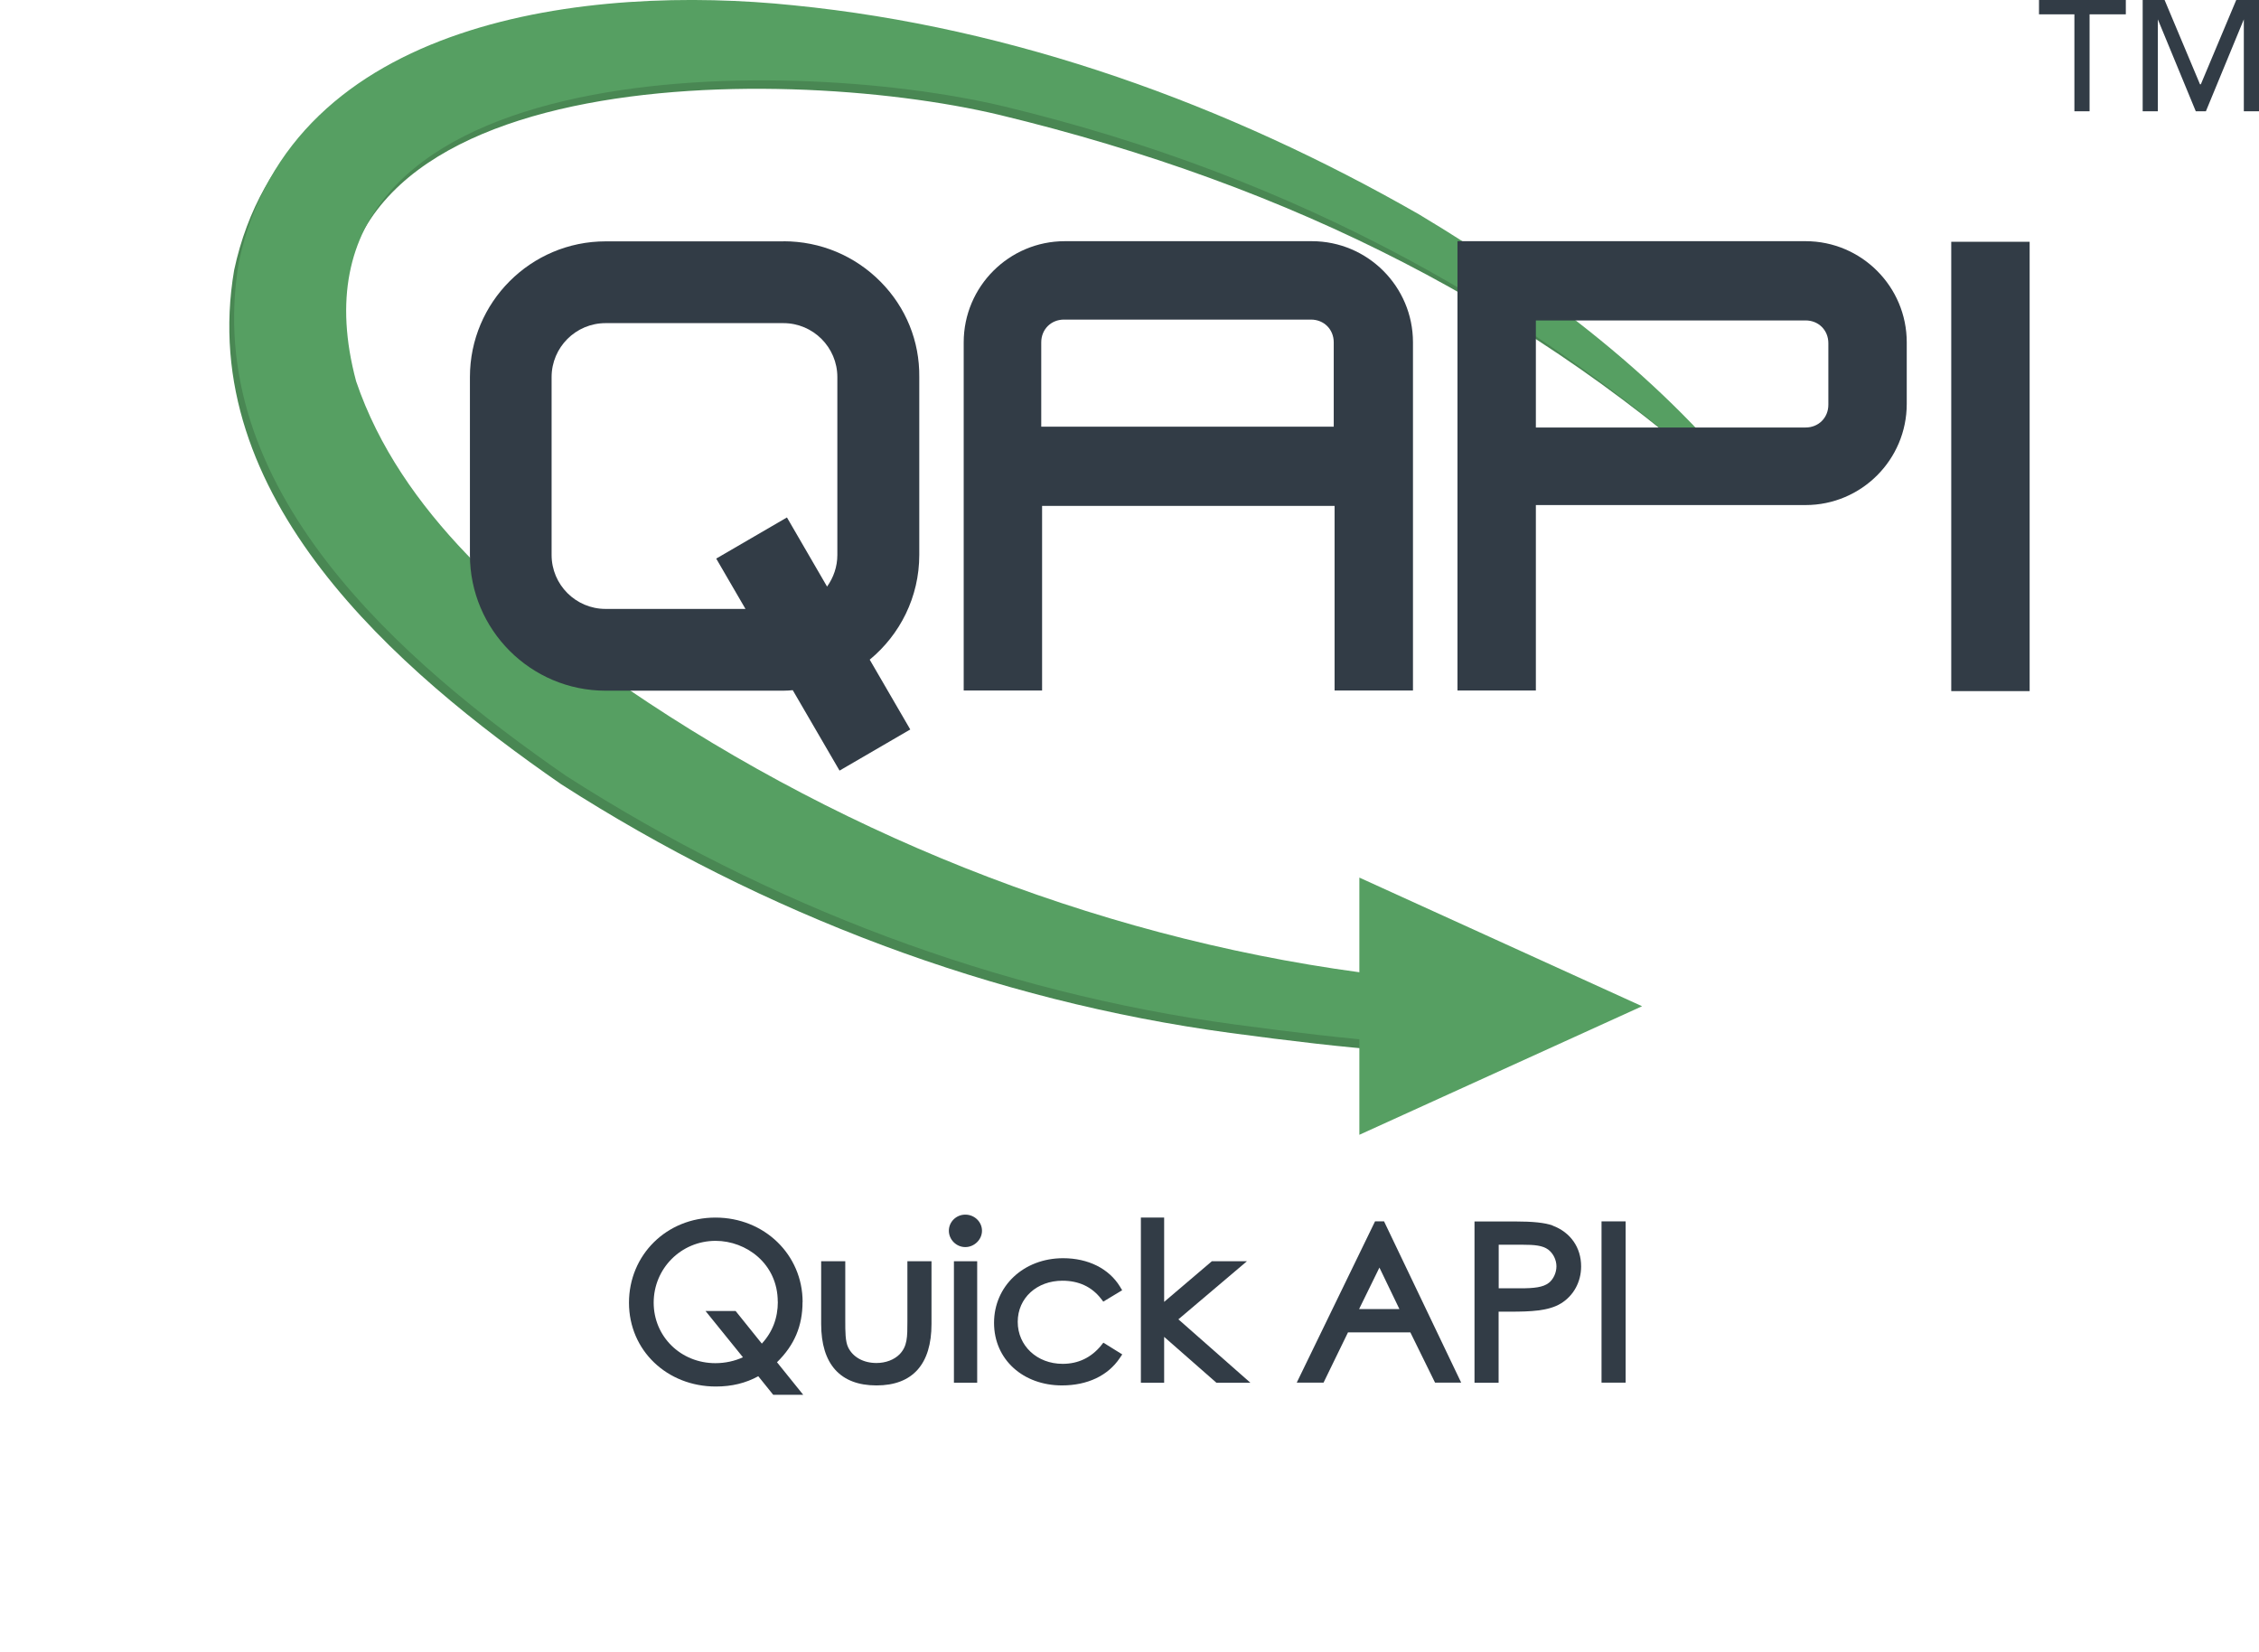
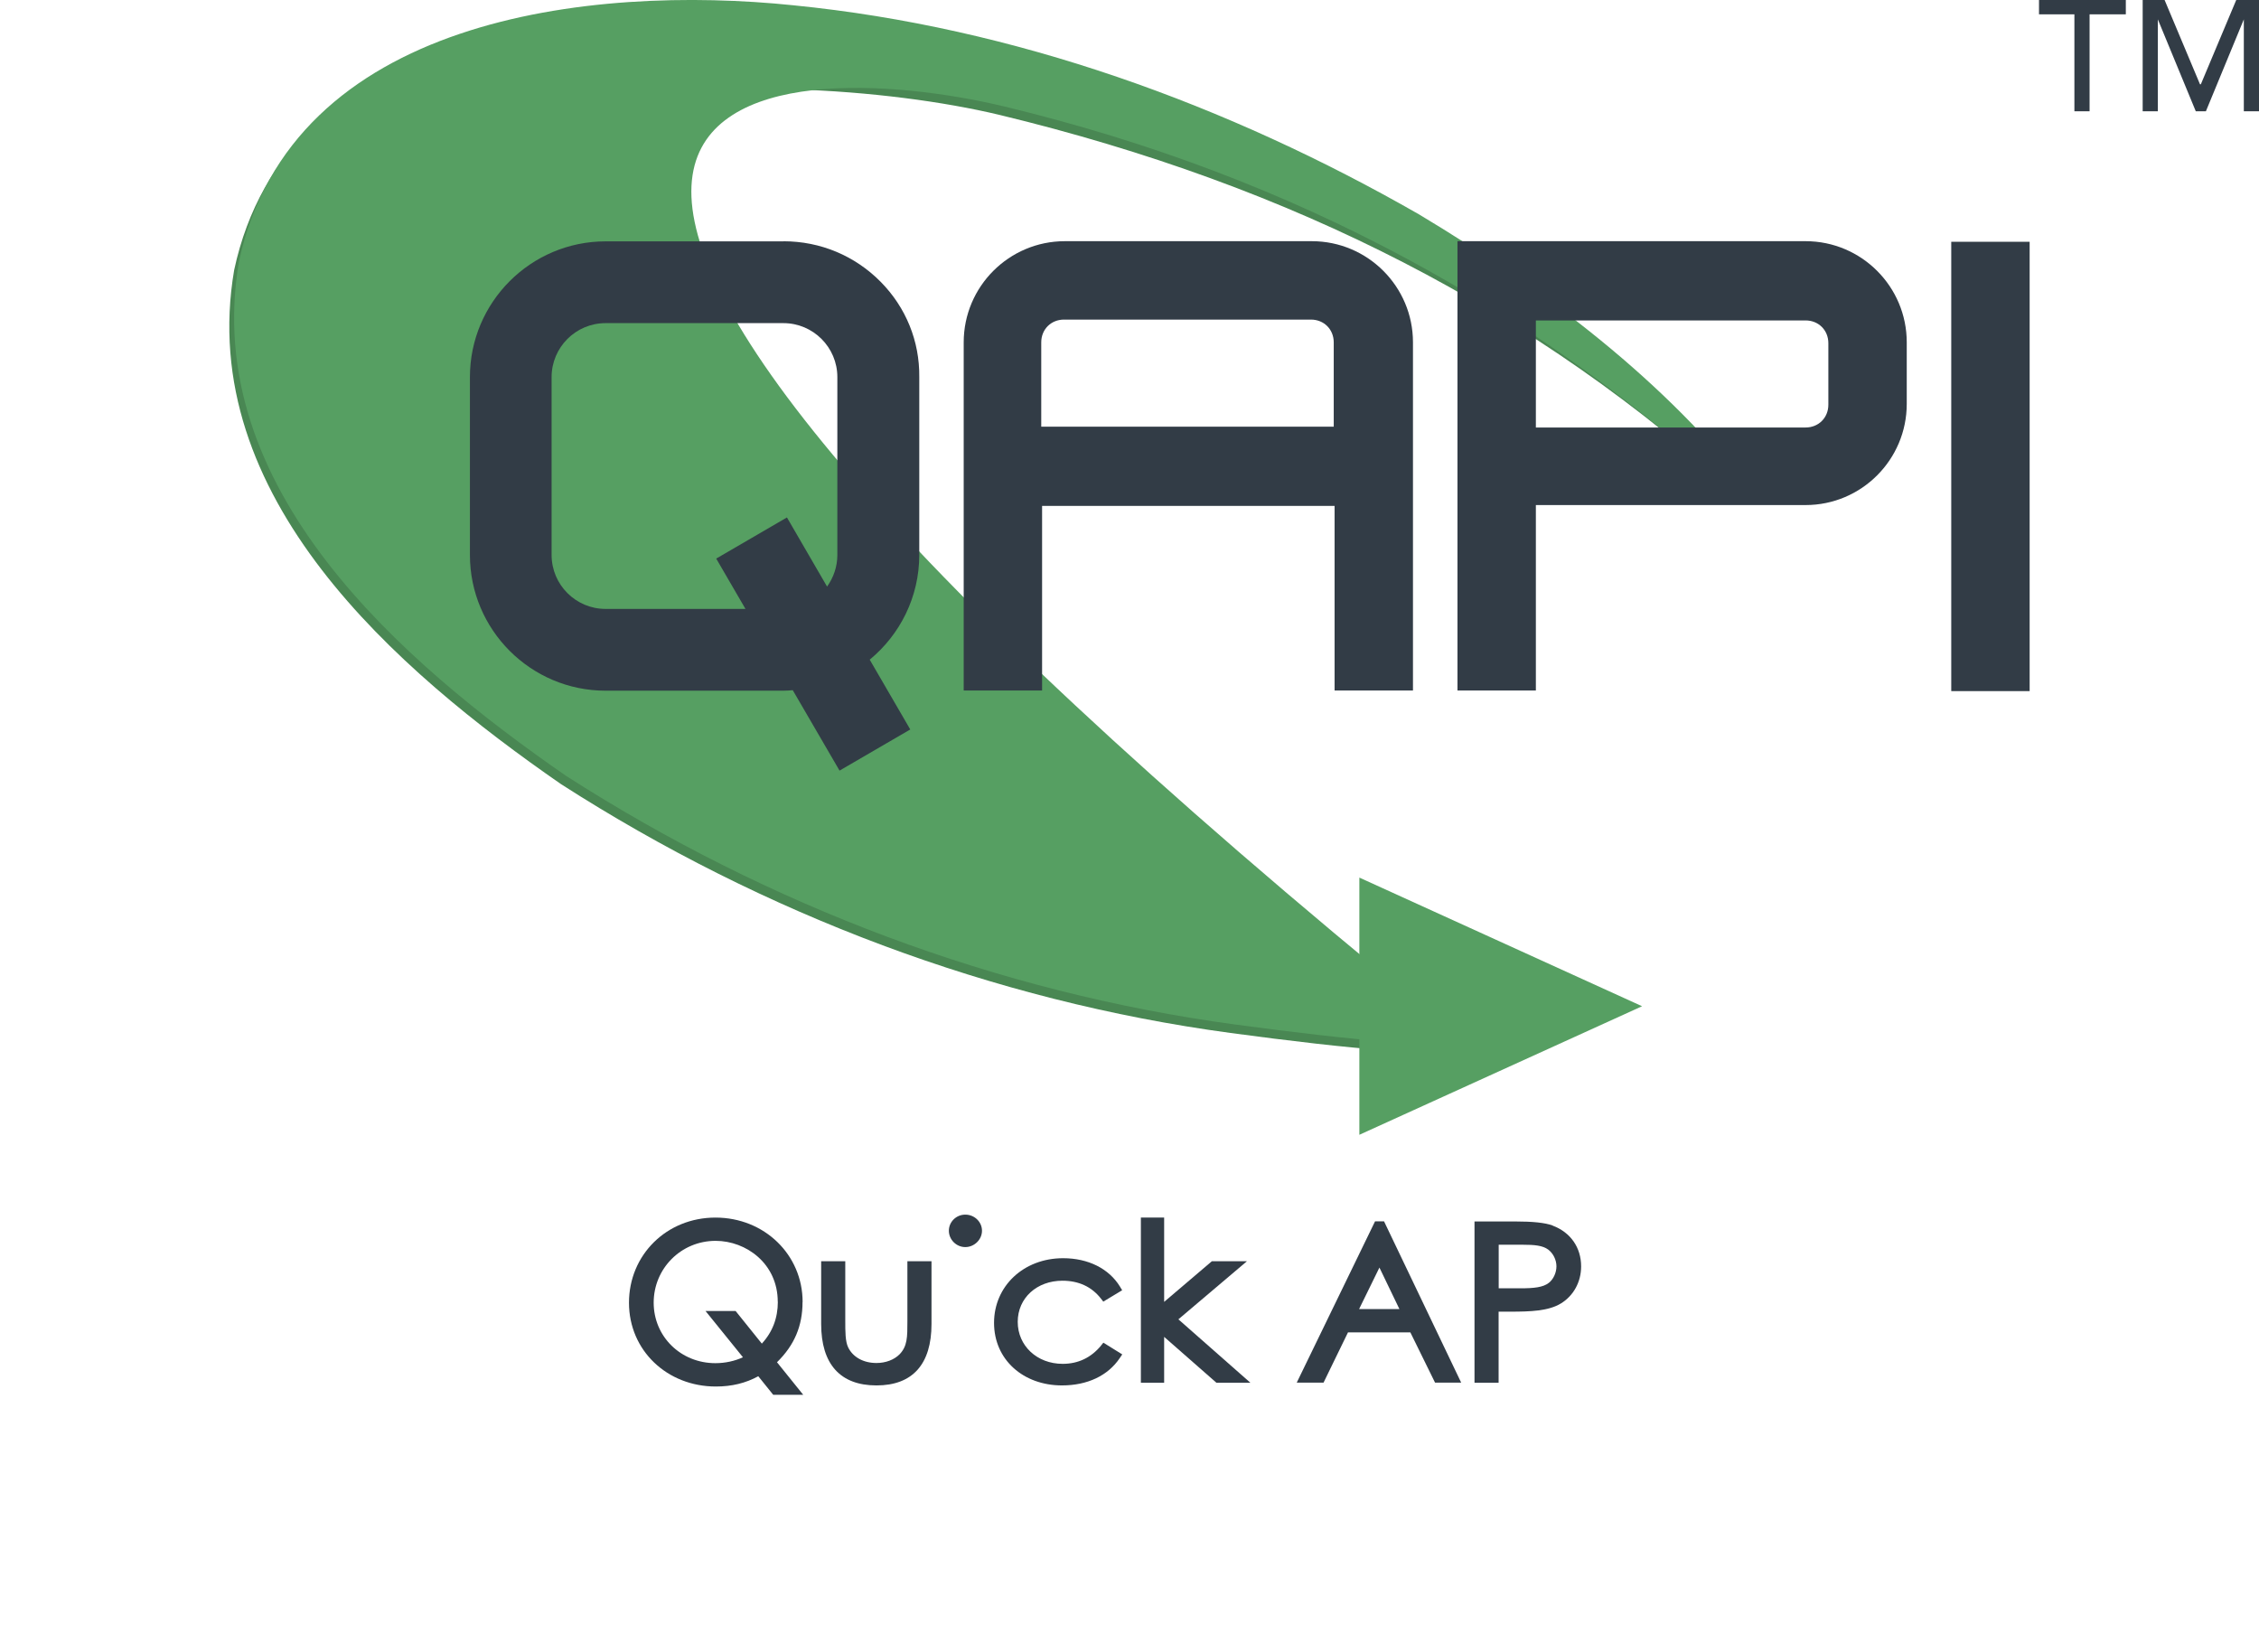
<svg xmlns="http://www.w3.org/2000/svg" id="a" width="268" height="196" viewBox="0 0 268 196">
  <g>
    <polygon points="241.9 1.7 246.1 1.7 246.1 13.2 247.9 13.2 247.9 1.7 252.2 1.7 252.2 0 241.9 0 241.9 1.7" fill="#323c46" />
    <polygon points="265.3 0 261.1 10 261 10 256.8 0 254.2 0 254.2 13.2 256 13.2 256 2.3 260.5 13.2 261.7 13.2 266.2 2.3 266.2 13.2 268 13.2 268 0 265.3 0" fill="#323c46" />
  </g>
  <g>
    <path d="m95.22,154.45c0-5.62-4.54-10.02-10.34-10.02s-10.26,4.43-10.26,10.1,4.53,9.94,10.31,9.94c1.88,0,3.53-.4,5.03-1.22l1.77,2.2h3.56l-3.11-3.86c2.07-2.03,3.03-4.31,3.03-7.14Zm-2.94-.03c0,1.93-.64,3.6-1.9,4.96l-3.11-3.87h-3.57l4.44,5.49c-.97.45-2.11.7-3.27.7-4.1,0-7.32-3.15-7.32-7.18s3.23-7.33,7.35-7.33c3.62,0,7.37,2.7,7.37,7.23Z" fill="#323c46" />
    <path d="m107.65,156.78c0,1.81,0,2.9-.92,3.86-.65.66-1.66,1.04-2.75,1.04-1.55,0-2.8-.7-3.36-1.86-.34-.71-.34-1.85-.34-3.17v-7.04h-2.86v7.44c0,4.77,2.27,7.29,6.56,7.29s6.53-2.52,6.53-7.29v-7.44h-2.86v7.17Z" fill="#323c46" />
-     <rect x="113.17" y="149.61" width="2.76" height="14.41" fill="#323c46" />
    <path d="m114.52,144.08c-1.08,0-1.95.86-1.95,1.91s.88,1.94,1.95,1.94,1.98-.89,1.98-1.94-.89-1.91-1.98-1.91Z" fill="#323c46" />
    <path d="m130.63,159.61c-1.19,1.44-2.72,2.17-4.56,2.17-3.04,0-5.33-2.14-5.33-4.98s2.28-4.88,5.3-4.88c1.94,0,3.48.72,4.58,2.13l.27.35,2.24-1.35-.26-.43c-1.31-2.14-3.77-3.37-6.75-3.37-4.67,0-8.19,3.3-8.19,7.67s3.47,7.42,8.06,7.42c3.01,0,5.45-1.15,6.86-3.25l.29-.43-2.24-1.39-.28.34Z" fill="#323c46" />
    <polygon points="147.93 149.61 143.77 149.61 138.11 154.43 138.11 144.43 135.35 144.43 135.35 164.02 138.11 164.02 138.11 158.58 144.31 164.02 148.34 164.02 139.8 156.5 147.93 149.61" fill="#323c46" />
    <path d="m163.13,144.88l-9.29,19.13h3.18l2.9-5.96h7.4l2.93,5.96h3.1l-9.15-19.13h-1.07Zm2.88,10.4h-4.77l2.41-4.92,2.37,4.92Z" fill="#323c46" />
    <path d="m184.2,145.37c-.91-.33-2.33-.48-4.47-.48h-4.8v19.13h2.86v-8.43h1.34c2.44,0,4.58-.07,6.06-.98,1.5-.92,2.39-2.56,2.39-4.39,0-2.24-1.26-4.05-3.39-4.84Zm-3.82,7.45h-.97c-.52,0-1.07.01-1.61,0v-5.17h2.79c1.49,0,2.42.09,3.09.58.59.45.97,1.22.97,1.98s-.36,1.54-.9,1.96c-.68.54-1.79.65-3.37.65Z" fill="#323c46" />
-     <rect x="190" y="144.88" width="2.86" height="19.13" fill="#323c46" />
  </g>
  <g>
    <g>
      <path d="m163.78,116.72c-32.06-3.81-63.32-15.91-89.99-34.09-13.1-9.4-26.8-20.8-32.1-36.4C31.28,7.33,92.18,7.33,118.58,13.63c34.8,8.4,63.64,23.09,88.14,45.59l.52.51.88-.91c-10.6-13.7-25.34-23.39-40.34-32.39C145.08,13.43,119.78,4.23,93.58,1.63c-24.1-2.5-59.6,1.4-65.8,30.4-4.6,26.9,19.3,47.5,38.8,61,24,15.4,51.2,25.7,79.4,29.5,6.94.94,13.85,1.74,18.11,2.03l-.32-7.84Z" fill="#498753" />
-       <path d="m164.34,115.72c-32.06-3.81-63.32-15.91-89.99-34.09-13.1-9.4-26.8-20.8-32.1-36.4C31.85,6.33,92.75,6.33,119.15,12.63c34.8,8.4,63.1,24.1,87.6,46.6l.5.5.9-.9c-10.6-13.7-24.8-24.4-39.8-33.4C145.65,12.43,120.35,3.23,94.15.63c-24.1-2.5-59.6,1.4-65.8,30.4-4.6,26.9,19.3,47.5,38.8,61,24,15.4,51.2,25.7,79.4,29.5,6.94.94,13.85,1.74,18.11,2.03l-.32-7.84Z" fill="#569f62" />
+       <path d="m164.34,115.72C31.85,6.33,92.75,6.33,119.15,12.63c34.8,8.4,63.1,24.1,87.6,46.6l.5.5.9-.9c-10.6-13.7-24.8-24.4-39.8-33.4C145.65,12.43,120.35,3.23,94.15.63c-24.1-2.5-59.6,1.4-65.8,30.4-4.6,26.9,19.3,47.5,38.8,61,24,15.4,51.2,25.7,79.4,29.5,6.94.94,13.85,1.74,18.11,2.03l-.32-7.84Z" fill="#569f62" />
      <polygon points="194.81 119.36 161.27 104.1 161.27 134.61 194.81 119.36" fill="#569f62" />
    </g>
    <path d="m123.63,60.01h34.7v21.9h9.3v-41.3c0-6.62-5.38-12-12-12h-29.3c-6.62,0-12,5.38-12,12v41.3h9.3v-21.9Zm34.6-19.4v10h-34.7v-10c0-1.54,1.16-2.7,2.7-2.7h29.3c1.54,0,2.7,1.16,2.7,2.7Z" fill="#323c46" />
    <path d="m214.21,28.61h-41.3v53.3h9.3v-22h32c6.62,0,12-5.38,12-12v-7.3c0-6.62-5.38-12-12-12Zm2.7,19.4c0,1.54-1.16,2.7-2.7,2.7h-32v-12.7h32c1.54,0,2.7,1.16,2.7,2.7v7.3Z" fill="#323c46" />
    <rect x="231.49" y="28.68" width="9.3" height="53.3" fill="#323c46" />
    <path d="m92.95,28.63h-21.1c-8.88,0-16.1,7.22-16.1,16.1v21.1c0,8.88,7.22,16.1,16.1,16.1h21.1c.37,0,.74-.03,1.1-.06l5.55,9.54,8.39-4.88-4.81-8.28c3.59-2.96,5.88-7.43,5.88-12.43v-21.09c.05-4.25-1.58-8.27-4.59-11.31-3.06-3.09-7.15-4.8-11.51-4.8Zm.41,32.75l-8.39,4.88,3.47,5.97h-16.6c-3.53,0-6.4-2.87-6.4-6.4v-21.1c0-3.53,2.87-6.4,6.4-6.4h21.1c3.53,0,6.4,2.87,6.4,6.4v21.1c0,1.4-.46,2.69-1.22,3.75l-4.76-8.2Z" fill="#323c46" />
  </g>
</svg>